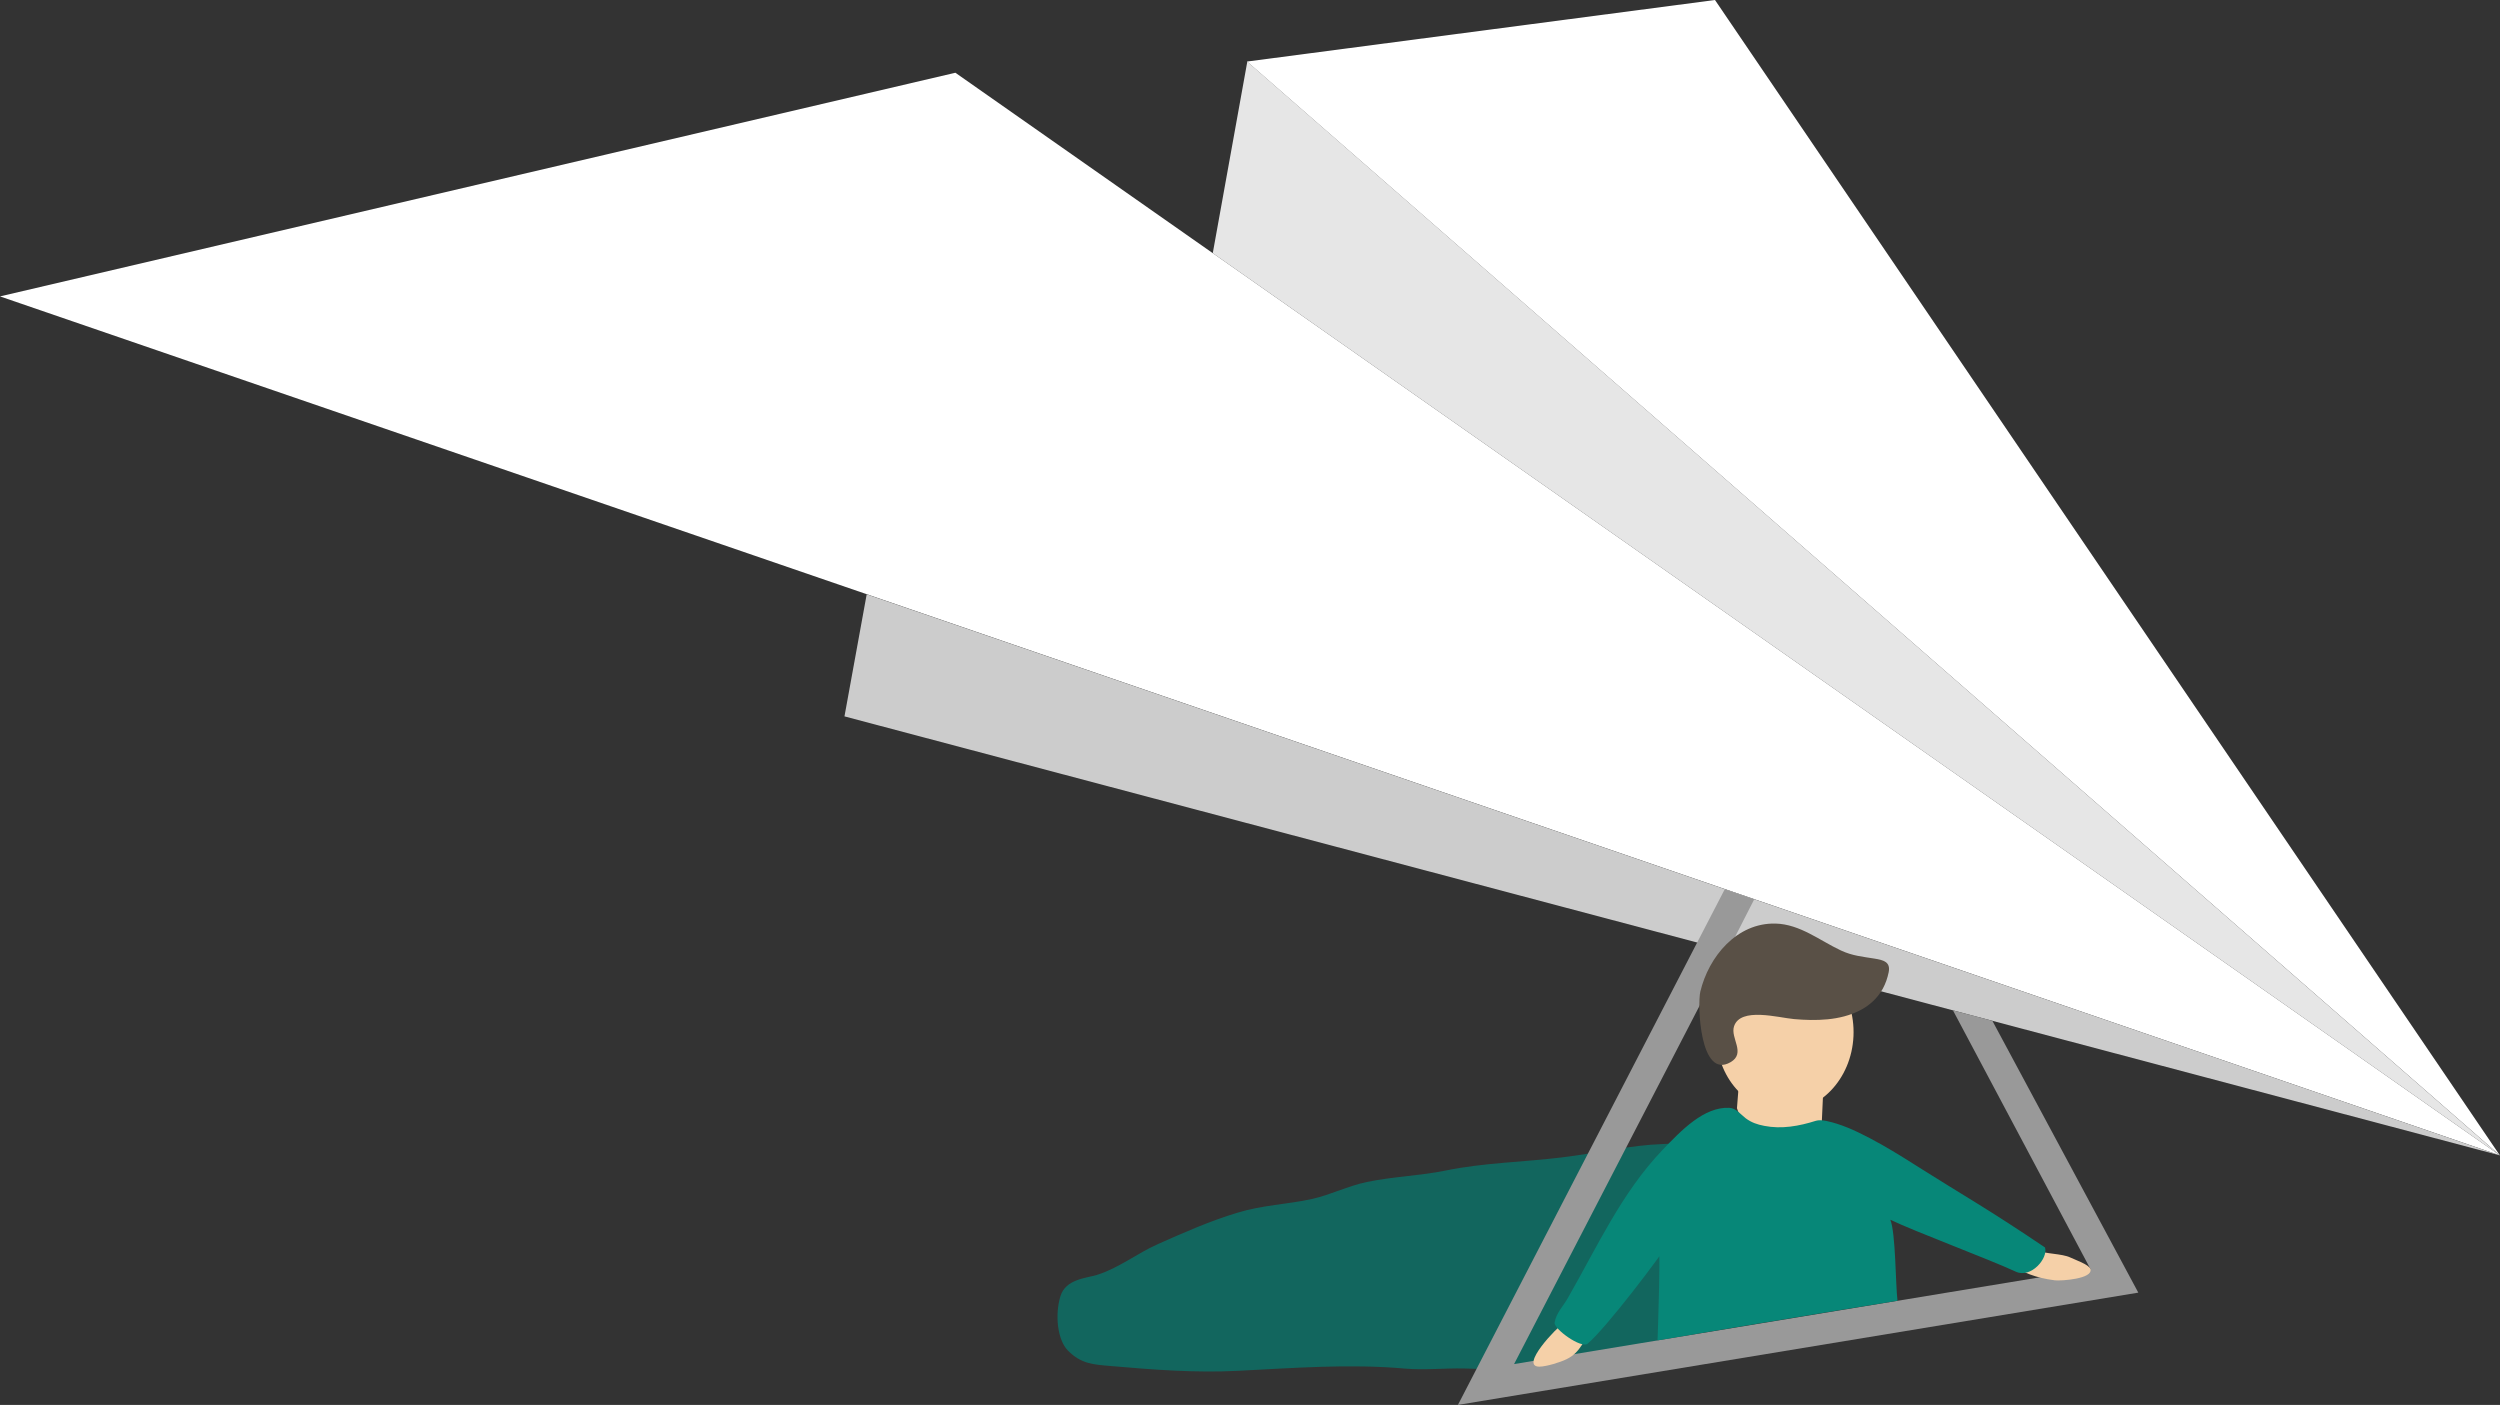
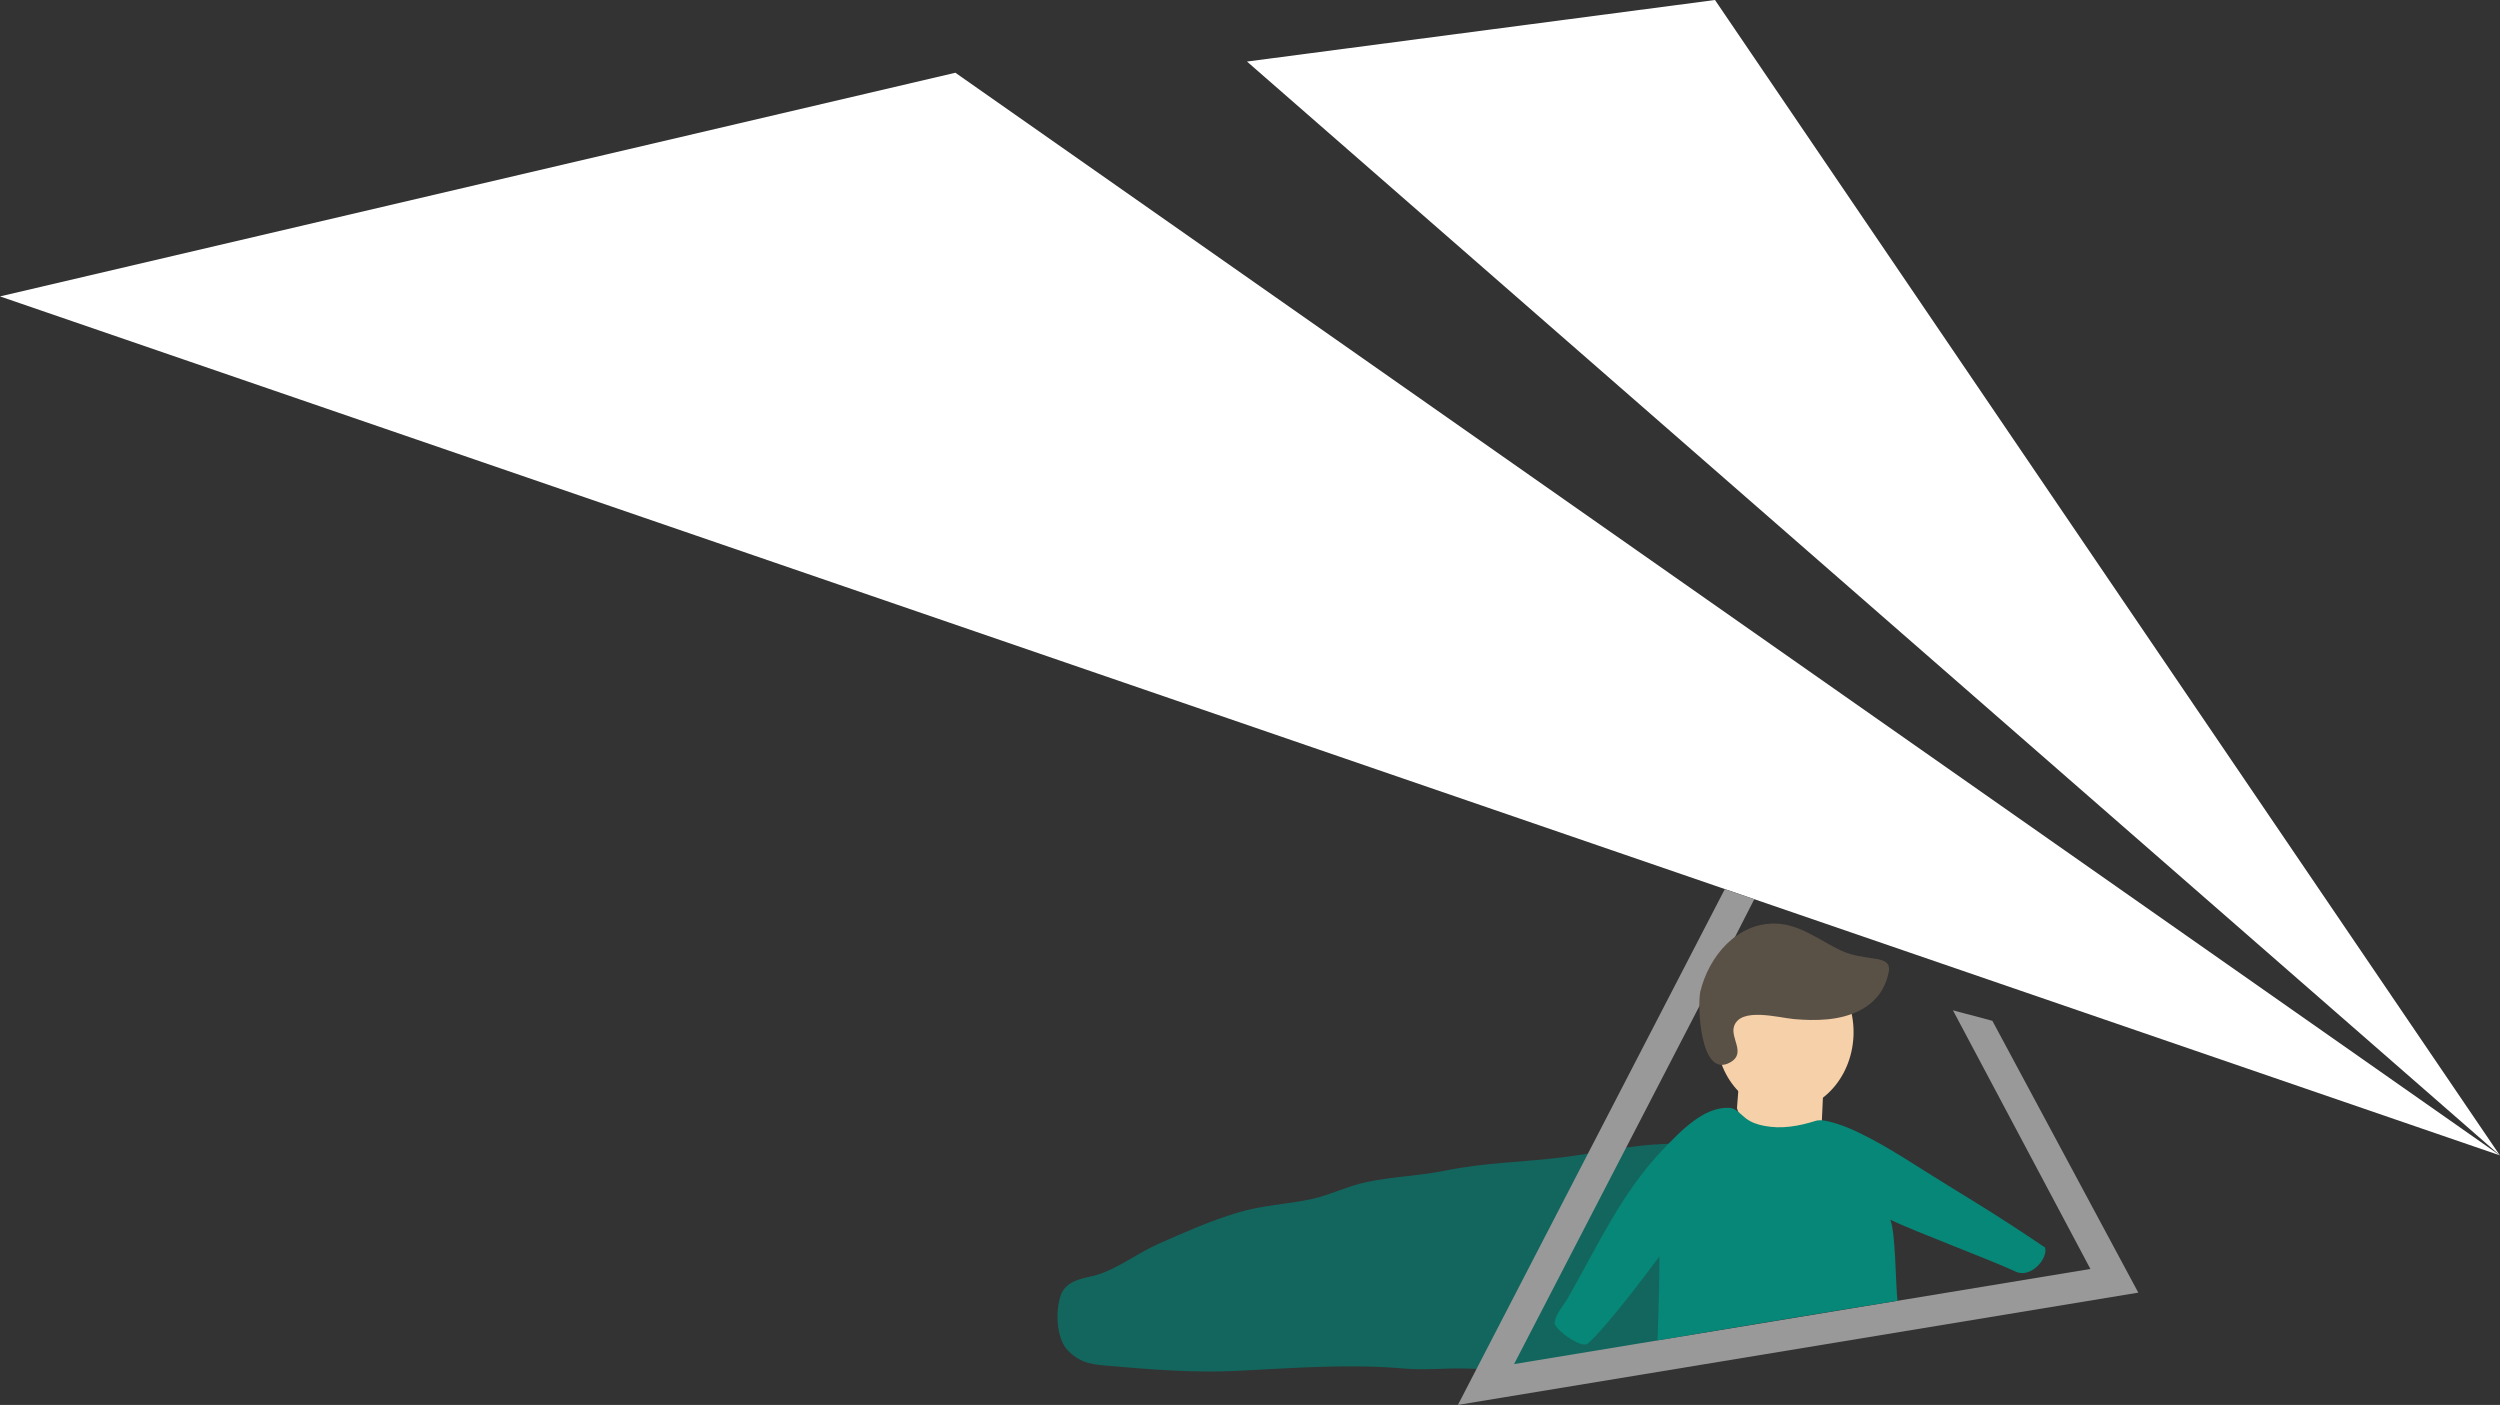
<svg xmlns="http://www.w3.org/2000/svg" version="1.1" id="圖層_1" x="0px" y="0px" width="62.104px" height="34.9px" viewBox="0 0 62.104 34.9" enable-background="new 0 0 62.104 34.9" xml:space="preserve">
  <rect x="0" y="0" width="62.104" height="34.9" fill="#333333" stroke="none" />
  <g>
    <path fill="#12665E" d="M43.499,28.106c-0.867,0.062-1.412,0.29-2.182,0.313c-0.829,0.028-1.631,0.226-2.521,0.333   c-0.947,0.116-1.934,0.132-2.869,0.323c-0.652,0.135-1.322,0.151-1.974,0.288c-0.466,0.097-0.899,0.318-1.358,0.421   c-0.62,0.136-1.23,0.15-1.853,0.341c-0.677,0.204-1.323,0.489-1.968,0.776c-0.529,0.234-0.976,0.598-1.527,0.771   c-0.258,0.079-0.774,0.1-0.904,0.527c-0.141,0.464-0.075,1.086,0.186,1.351c0.333,0.337,0.637,0.347,1.064,0.384   c1.048,0.092,2.108,0.173,3.166,0.119c1.393-0.07,2.759-0.178,4.143-0.055c0.48,0.042,0.979-0.013,1.466-0.003   c0.896,0.019,1.794,0.103,2.687,0.172c0.341,0.026,0.26,0.009,0.586-0.221c0.098-0.065,0.212-0.121,0.462-0.276   c0.188-0.119,0.588-0.192,0.778-0.292c0.229-0.116,1.907-0.276,2.086-0.513c0.352-0.468,0.471-1.291,0.795-1.8   c0.188-0.3-0.56-0.562-0.383-0.876c0.142-0.248-0.027-0.324,0.103-0.582c0.204-0.406,0.462-0.66,0.548-1.142" />
    <polygon fill="#FFFFFF" points="62.1,28.701 42.603,0 30.977,1.529  " />
-     <polygon fill="#E6E6E6" points="62.1,28.701 30.985,1.531 30.127,6.289  " />
    <polygon fill="#FFFFFF" points="62.1,28.701 0,7.363 23.733,1.807  " />
-     <polygon fill="#CCCCCC" points="20.978,17.796 21.53,14.764 62.104,28.703  " />
    <ellipse transform="matrix(-0.999 -0.045 0.045 -0.999 87.497 53.273)" fill="#F5D0A8" cx="44.355" cy="25.64" rx="1.705" ry="1.944" />
    <path fill="#F5D0A8" d="M45.308,26.742l-0.059,1.295c0,0-1.655,0.947-2.1-0.507l0.095-1.225L45.308,26.742z" />
    <polygon fill="#999999" points="41.98,23.762 42.847,22.088 43.579,22.338 42.747,23.967 37.612,33.886 51.929,31.523    48.514,25.098 49.494,25.359 53.119,32.111 36.217,34.9  " />
    <path fill="#595046" d="M44.108,22.943c0.608,0.016,1.096,0.421,1.623,0.668c0.284,0.133,0.533,0.153,0.833,0.202   c0.226,0.036,0.405,0.083,0.354,0.338c-0.029,0.143-0.076,0.28-0.145,0.407c-0.13,0.237-0.33,0.42-0.57,0.542   c-0.494,0.255-1.095,0.263-1.635,0.216c-0.394-0.035-1.329-0.303-1.491,0.177c-0.1,0.295,0.304,0.667-0.088,0.894   c-0.764,0.441-0.826-1.441-0.75-1.755C42.448,23.764,43.146,22.919,44.108,22.943z" />
-     <path fill="#F5D0A8" d="M49.144,30.873c0.657,0.36,0.923,0.811,1.9,0.932c0.154,0.019,0.96-0.035,0.885-0.281   c-0.034-0.111-0.394-0.234-0.495-0.284c-0.213-0.104-0.644-0.086-0.858-0.188c-0.706-0.335-1.324-0.699-1.979-1.128   c-0.999-0.651-1.808-1.312-2.929-1.701c-0.557-0.193-0.812-0.643-1.4-0.641c-0.195,0-0.3-0.219-0.475-0.296   c-0.191-0.085-0.266,0.496-0.461,0.509c-0.312,0.019-1.954,1.032-2.304,1.521c-0.54,0.758-0.735,1.678-1.34,2.42   c-0.196,0.239-0.25,0.513-0.388,0.777c-0.135,0.261-0.208,0.221-0.453,0.355c-0.163,0.09-1.111,1.083-0.606,1.082   c0.177-0.002,0.518-0.109,0.672-0.184c0.366-0.176,0.422-0.486,0.671-0.806c0.592-0.759,1.254-1.479,1.926-2.169   c1.537-1.582,3.561-1.934,5.559-1.007C47.775,30.113,48.446,30.492,49.144,30.873z" />
    <path fill="#078778" d="M41.185,30.658c0.09,0.02-0.009,2.638-0.009,2.638s4.637-0.775,5.961-0.983   c-0.05-0.406-0.044-1.688-0.179-2.013c0.612,0.295,2.44,0.976,3.117,1.29c0.377,0.176,0.811-0.335,0.726-0.601   c-1.396-0.944-2.096-1.334-3.039-1.932c-0.577-0.367-1.471-0.935-2.127-1.14c-0.144-0.045-0.388-0.118-0.525-0.075   c-0.415,0.132-0.853,0.212-1.284,0.126c-0.177-0.034-0.316-0.082-0.46-0.188c-0.125-0.095-0.235-0.251-0.407-0.26   c-0.632-0.028-1.192,0.559-1.662,1.049c-1.019,1.068-1.625,2.413-2.35,3.677c-0.113,0.202-0.291,0.37-0.328,0.61   c-0.025,0.154,0.663,0.655,0.821,0.522c0.462-0.388,1.827-2.19,2.069-2.587" />
  </g>
</svg>